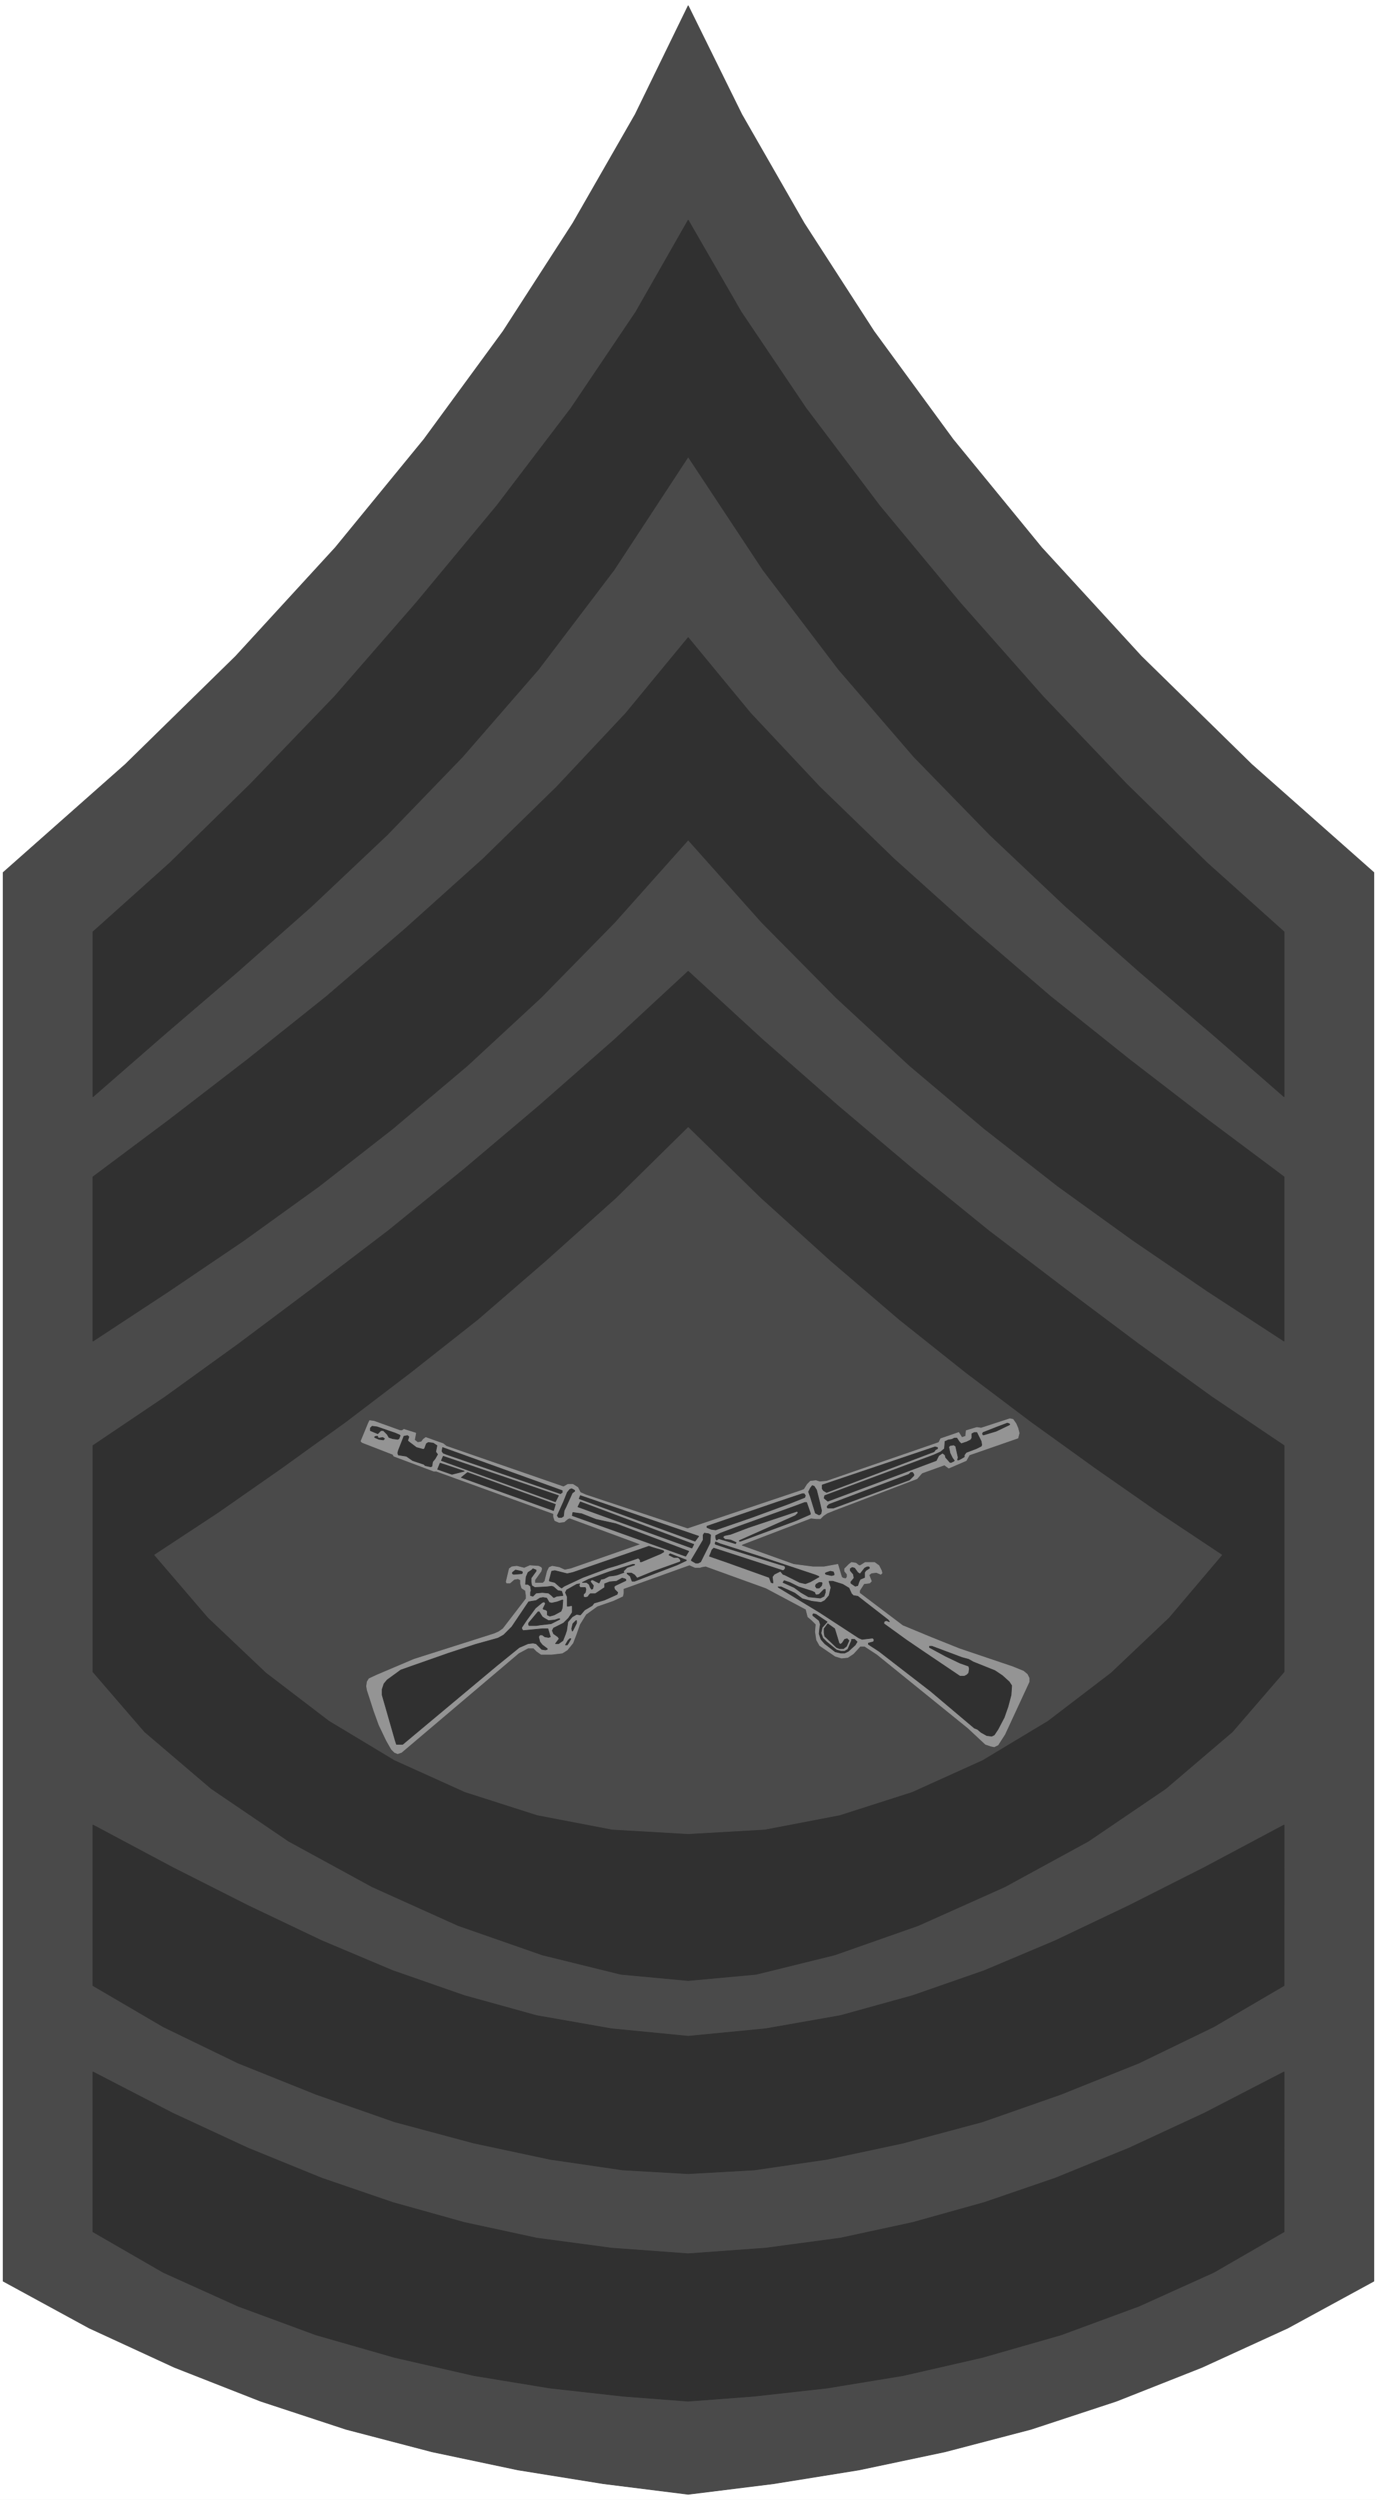
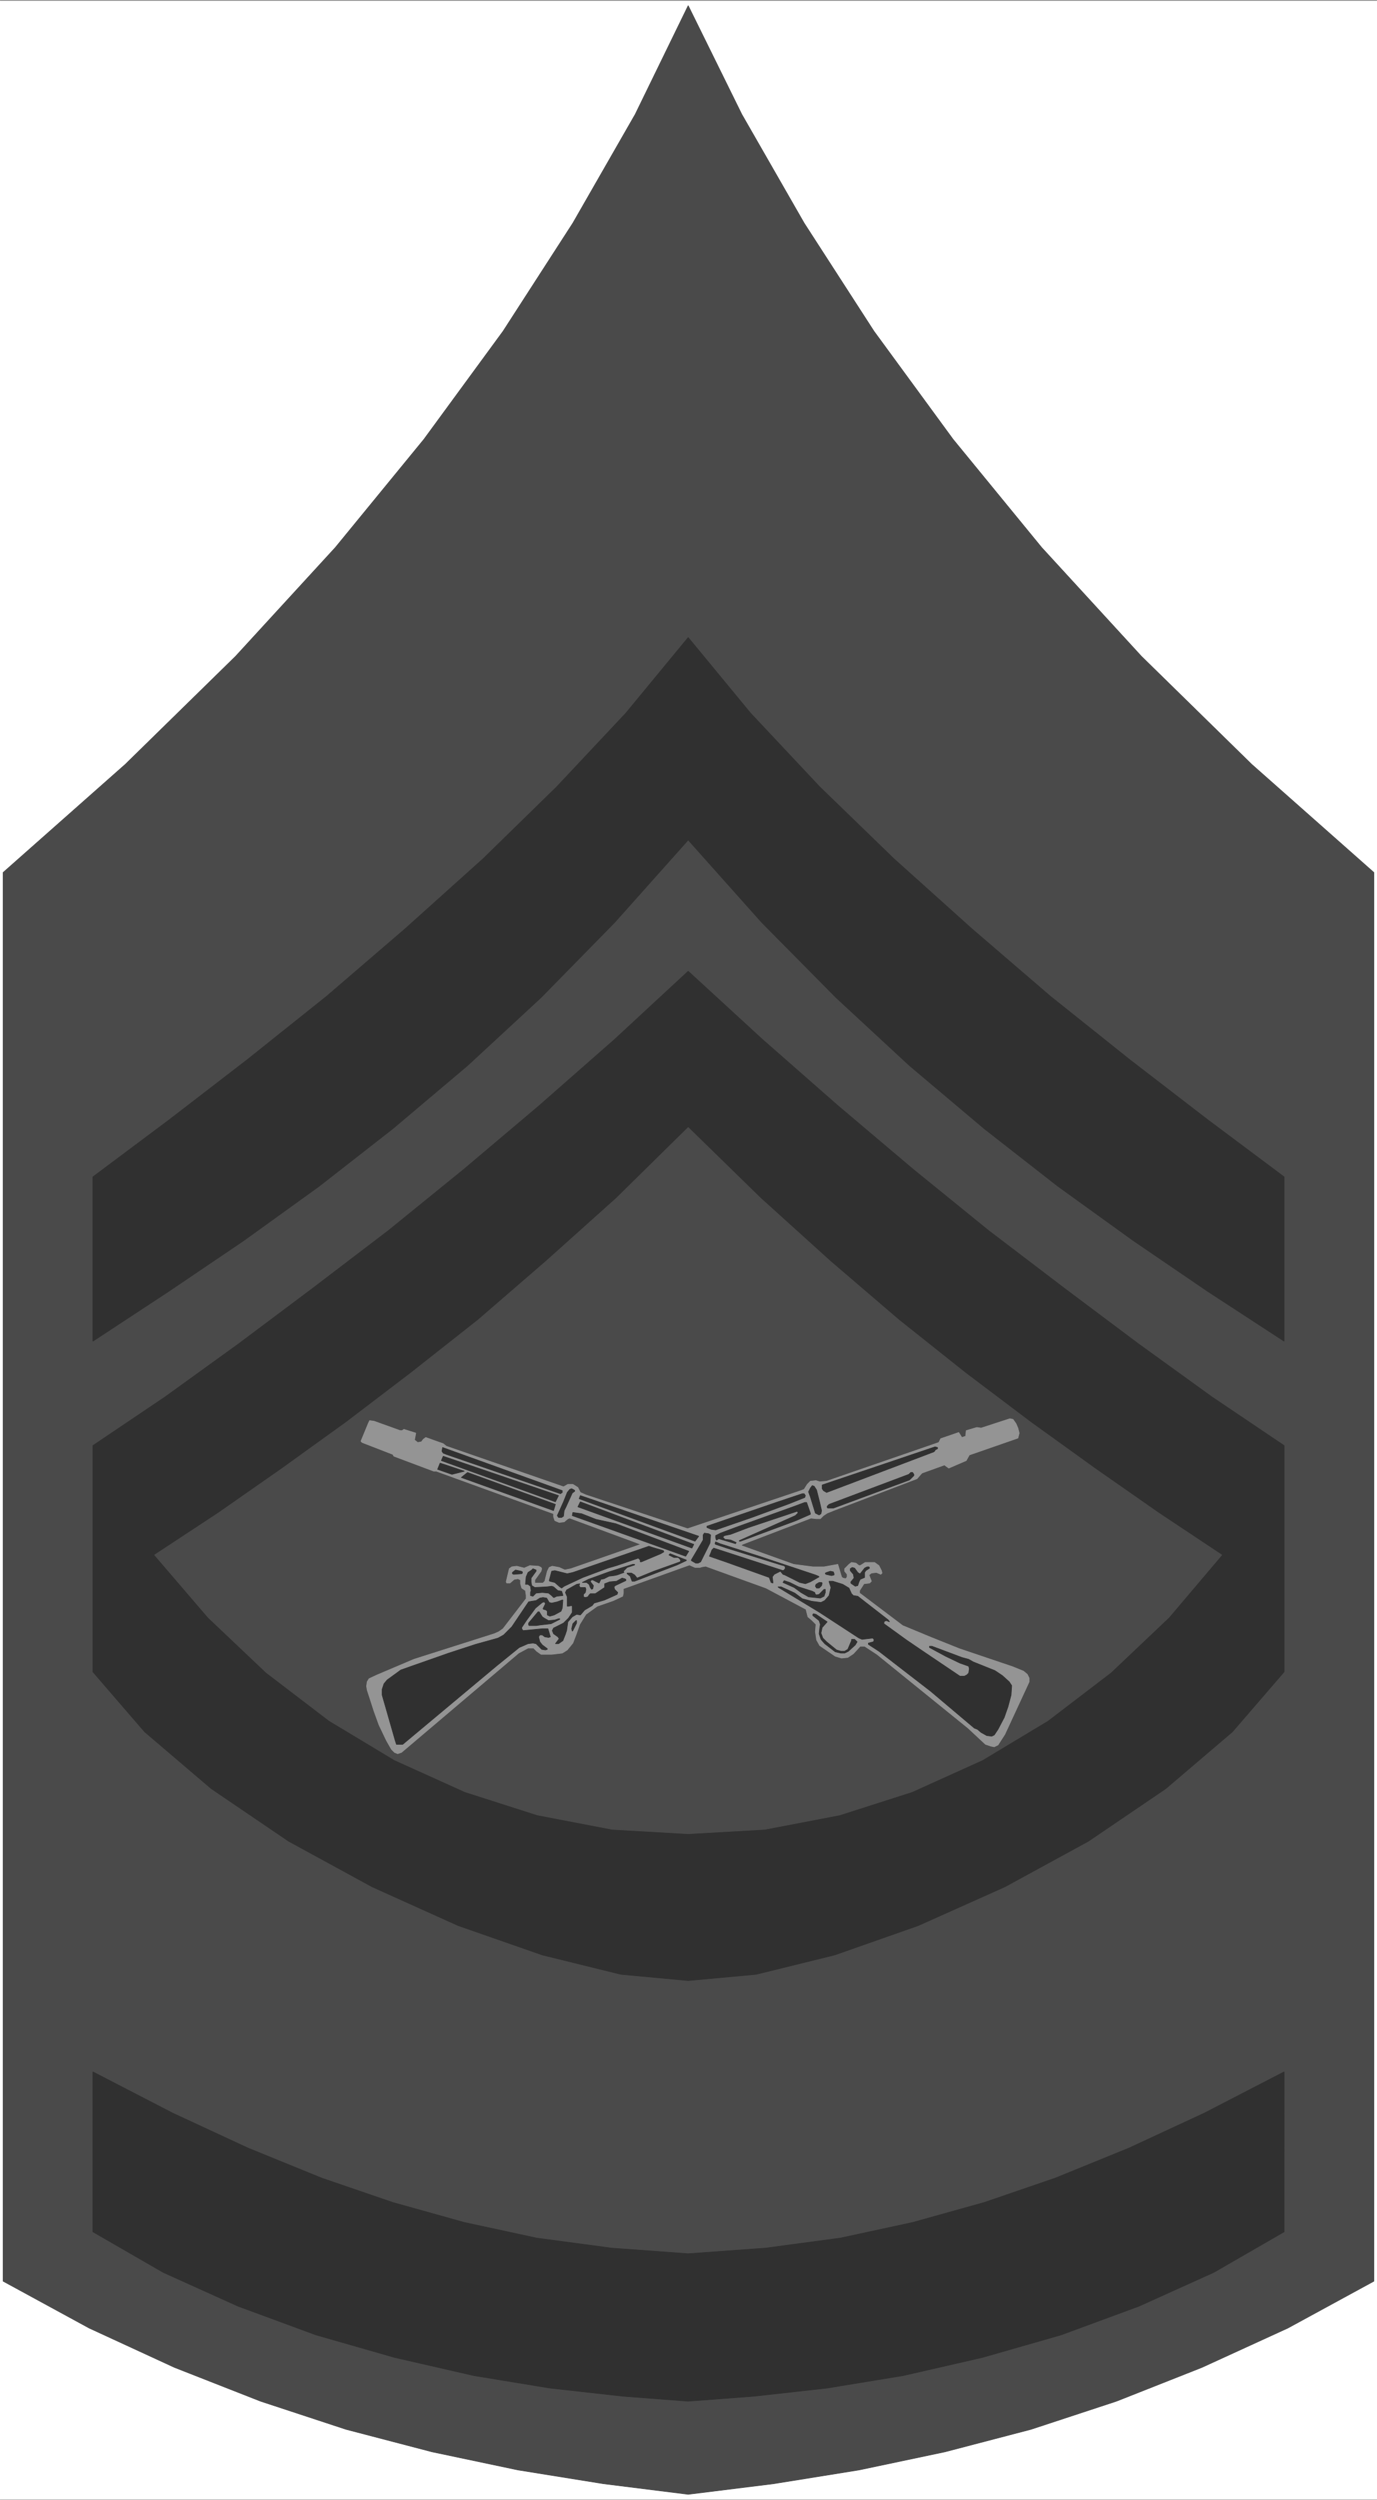
<svg xmlns="http://www.w3.org/2000/svg" width="2198.62" height="3990.859" viewBox="0 0 1648.965 2993.144">
  <rect x="0" y="0" width="1648.965" height="2993.144" fill="#808080" stroke="none" />
  <defs>
    <clipPath id="a">
      <path d="M0 0h1648.965v2992H0Zm0 0" />
    </clipPath>
  </defs>
-   <path style="fill:#fff;fill-opacity:1;fill-rule:nonzero;stroke:none" d="M0 2992.184h1648.965V-.961H0Zm0 0" transform="translate(0 .96)" />
  <g clip-path="url(#a)" transform="translate(0 .96)">
    <path style="fill:#fff;fill-opacity:1;fill-rule:evenodd;stroke:#fff;stroke-width:.14;stroke-linecap:square;stroke-linejoin:bevel;stroke-miterlimit:10;stroke-opacity:1" d="M0 .64h316.5v574.22H0Zm0 0" transform="matrix(5.21 0 0 -5.21 0 2994.79)" />
  </g>
  <path style="fill:#4a4a4a;fill-opacity:1;fill-rule:evenodd;stroke:#4a4a4a;stroke-width:.14;stroke-linecap:square;stroke-linejoin:bevel;stroke-miterlimit:10;stroke-opacity:1" d="m158.18 1.79-19.49 2.44-19.63 3.16-19.77 4.17-19.77 5.17-19.63 6.46-19.77 7.76L20.49 40 .72 50.77V374.5l28.08 24.85 25.36 24.84 22.92 24.99 20.35 24.85 18.2 24.85 16.04 24.85L146 548.72l12.18 24.99 12.32-24.99 14.33-24.99 16.05-24.85 18.19-24.85 20.35-24.85 22.92-24.99 25.36-24.84 28.08-24.85V50.77L296.01 40l-19.77-9.05-19.63-7.76-19.63-6.46-19.77-5.17-19.77-4.17-19.63-3.16Zm0 0" transform="matrix(5.21 0 0 -5.21 0 2995.75)" />
-   <path style="fill:#303030;fill-opacity:1;fill-rule:evenodd;stroke:#303030;stroke-width:.14;stroke-linecap:square;stroke-linejoin:bevel;stroke-miterlimit:10;stroke-opacity:1" d="m158.18 524.44-12.04-21.11-14.9-22.12-17.05-22.4-18.48-22.26L76.94 415 57.6 394.89l-18.63-18.24-17.62-15.79v-37.92l16.48 14.36 16.76 14.36 17.05 15.08 17.34 16.38 17.33 17.95 17.48 20.11 17.34 22.83 17.05 26 17.19-26 17.34-22.83 17.34-20.11 17.48-17.95 17.33-16.38 17.05-15.08 16.77-14.36 16.47-14.36v37.92l-17.62 15.79-18.63 18.24L239.7 415l-19.05 21.55-18.48 22.26-16.91 22.4-14.9 22.12zm0 0" transform="matrix(5.21 0 0 -5.21 0 2995.75)" />
  <path style="fill:#303030;fill-opacity:1;fill-rule:evenodd;stroke:#303030;stroke-width:.14;stroke-linecap:square;stroke-linejoin:bevel;stroke-miterlimit:10;stroke-opacity:1" d="m158.18 381.97-16.91-18.96-16.9-17.24-16.91-15.65-17.19-14.51-16.91-13.21-17.34-12.5-17.19-11.63-17.48-11.49v37.77l17.48 13.07 17.91 13.79 18.34 14.65 18.05 15.51 17.91 16.09 16.91 16.52 15.9 16.94 14.33 17.38 14.33-17.38 15.9-16.94 17.05-16.52 17.91-16.09 18.05-15.51 18.34-14.65 17.91-13.79 17.48-13.07v-37.77l-17.62 11.49-17.05 11.63-17.34 12.5-16.9 13.21-17.2 14.51-16.9 15.65-17.05 17.24zm0 0" transform="matrix(5.21 0 0 -5.21 0 2995.75)" />
  <path style="fill:#303030;fill-opacity:1;fill-rule:evenodd;stroke:#303030;stroke-width:.14;stroke-linecap:square;stroke-linejoin:bevel;stroke-miterlimit:10;stroke-opacity:1" d="m158.18 119.85-15.48 1.44-18.05 4.45-19.34 6.75-19.77 8.91-19.2 10.48-17.77 12.07-15.33 13.07-11.89 13.78v52L37.97 254l16.91 12.21 17.05 12.78 17.33 13.21 17.34 14.08 17.34 14.65 17.33 15.22 16.91 15.66 17.05-15.66 17.34-15.22 17.33-14.65 17.34-14.08 17.34-13.21 17.05-12.78 16.9-12.21 16.62-11.2v-52l-11.89-13.78-15.33-13.07-17.77-12.07-19.2-10.48-19.91-8.91-19.2-6.75-18.05-4.45zm0-96.66-15.05 1.15-16.76 1.87-17.48 2.87-18.2 4.17-18.05 5.17-17.91 6.6-17.19 7.76-16.19 9.34v36.76l18.34-9.48 17.33-8.04 16.91-6.89 16.34-5.6 16.47-4.6 16.62-3.59 17.2-2.3 17.62-1.29 17.77 1.29 17.19 2.3 16.62 3.59 16.48 4.6 16.33 5.6 16.91 6.89 17.33 8.04 18.34 9.48V62.12l-16.19-9.34-17.19-7.76-17.91-6.6-18.05-5.17-18.2-4.17-17.48-2.87-16.76-1.87zm0 0" transform="matrix(5.21 0 0 -5.21 0 2995.75)" />
-   <path style="fill:#303030;fill-opacity:1;fill-rule:evenodd;stroke:#303030;stroke-width:.14;stroke-linecap:square;stroke-linejoin:bevel;stroke-miterlimit:10;stroke-opacity:1" d="m158.18 75.47-15.05.86-16.76 2.45-17.48 3.73-18.2 4.88-18.05 6.32-17.91 7.18-17.19 8.33-16.19 9.48v36.92l18.34-9.77 17.33-8.76 16.91-8.05 16.34-6.89 16.47-5.74 16.62-4.6 17.2-3.02 17.62-1.72 17.77 1.72 17.19 3.02 16.62 4.6 16.48 5.74 16.33 6.89 16.91 8.05 17.33 8.76 18.34 9.77V118.7l-16.19-9.48-17.19-8.33-17.91-7.18-18.05-6.32-18.2-4.88-17.48-3.73-16.76-2.45zm0 0" transform="matrix(5.21 0 0 -5.21 0 2995.75)" />
  <path style="fill:#4a4a4a;fill-opacity:1;fill-rule:evenodd;stroke:#4a4a4a;stroke-width:.14;stroke-linecap:square;stroke-linejoin:bevel;stroke-miterlimit:10;stroke-opacity:1" d="m158.18 153.6 17.62 1.01 17.2 3.3 16.62 5.32 16.19 7.32 15.04 9.05 14.47 11.06 13.33 12.64 12.17 14.36-14.47 9.62-14.61 10.2-14.76 10.63-15.04 11.35-15.33 12.2-15.76 13.5-16.05 14.51-16.62 16.23-16.48-16.23-16.19-14.51-15.62-13.5-15.47-12.2-14.9-11.35-14.76-10.63-14.61-10.2-14.62-9.62 12.32-14.36 13.33-12.64 14.47-11.06 15.04-9.05 16.2-7.32 16.62-5.32 17.19-3.3zm0 0" transform="matrix(5.21 0 0 -5.21 0 2995.75)" />
  <path style="fill:#949494;fill-opacity:1;fill-rule:evenodd;stroke:#949494;stroke-width:.14;stroke-linecap:square;stroke-linejoin:bevel;stroke-miterlimit:10;stroke-opacity:1" d="m233.54 247.82.43-1 .29-1.15-.29-1.15-11.17-3.88-.72-1.29-4.01-1.73-1 .72-5.16-1.86-1.15-1.3-19.2-7.32-1.43-.58-.86-.57-.72-.72h-.86l-1.29.14-15.76-6.03-.28-.28 12.03-4.31 4.44-.58h2.58l3.16.58.86-2.88.28-.28.72-.15.28.43v.58l-.57.72v.57l1 1.01.58.43 1-.15.72-.57h.28l1.15.72h2.15l1-.72.58-1.15.14-.57-.29-.29-1 .43-1.15-.14-.57-.43.57-1.44-.43-.43-1.29-.15-1-1.58v-.57l9.89-7.47 6.59-2.73 6.44-2.58 12.33-4.17 2.43-1 .86-.72.43-.86v-.86l-5.59-12.07-1.57-2.44-.86-.43-.72.14-1.29.43-4.01 3.74-20.92 16.94-2.86 1.87h-1.01l-1.57-1.72-1.29-.86-1.43-.15-1.44.43-3.58 2.45-.72 1.29-.28 1.87.14 1.72-1 1-.86.72-.43 1.73-9.17 4.88-13.9 5.03-.86-.15-.43-.14h-1.15l-1.28.57-15.19-5.45v-1.01l-.15-.72-2.14-1-3.73-1.3-2.58-1.86-1.43-2.3-.86-2.44-.72-1.87-1.29-1.58-1.14-.72-2.44-.29h-2.43l-1.01.72-.71.72h-1.29l-2.15-1.15-26.94-22.83-.86-.29-.72.29-.71.71-1.15 2.01-1.72 3.6-1.14 3.15-1.58 4.89-.14.86.14 1.01.43.71 1.86.87 8.46 3.59 18.48 5.88 1 .44 1.01.71 5.3 6.9v.72l-.15 1.14-.86.58-.28 1v.87l-.58.28-.86-.14-1-.86h-.71l-.15.29.72 3.01.57.43 1.15.15 1.72-.44 1.29.58 2-.14.58-.29.14-.29-.14-.57-1.44-2.01v-.72h1.87l.42.43.58 2.3.43.86.71.29 1.58-.29 1.29-.58 1.43.29 16.05 5.6-16.33 6.03-.43-.14-.86-.72-1.15-.14-1 .43-.29.86v.72l-26.94 9.77h-.57l-9.17 3.44-.28.43-7.03 2.73-.28.29 1.72 4.17.28.57 1.01-.14 6.01-2.16h.43l.43.29 2.73-.86-.29-1.58.72-.58.86.15.43.57.57.43 4.01-1.43.72-.58 26.93-9.33 1.01.57h1.14l1.15-.72.57-1.15 1.29-.57 23.36-7.76 26.07 8.76.72.29.72 1.15.71.72 1.29.14.86-.28 1.58.14 25.79 8.9.43.87 4.15 1.43.72-1.15.86.29.14 1.29 2.44.72 1-.14 6.59 2.15.72-.14zm0 0" transform="matrix(5.21 0 0 -5.21 0 2995.75)" />
-   <path style="fill:#303030;fill-opacity:1;fill-rule:evenodd;stroke:#303030;stroke-width:.14;stroke-linecap:square;stroke-linejoin:bevel;stroke-miterlimit:10;stroke-opacity:1" d="m232.11 247.68-.14-.14-3.01-1.44-2.87-.86h-.14l-.14.28.14.29 3.29 1.29 2.3.87.43-.15zm-141.27-2.01 1-.43.14-.15-.28-.71-.29-.15-1.14.15-.86.28-.43.72-.86.86h-.58l-.71-.72-1.72.72v.58l.43.43 1.14-.15zm134.68-1.87.14-.86-.14-.29-1.15-.57-2.29-.86-.43-.58v-.43l-.72-.43-.57-.29h-.28l.14.58-.57 2.58-.43.29-.86-.14-.29-.29.29-1.44.57-1.15.43-.57-.14-.15-.58-.28h-.28l-1.01 1.15-.14.57-.57.43-.86-.57-.58-1.15-24.93-9.34-.71.58-.15.14.15.58 25.07 9.33 1.58.72.86.72.14 1.72h.14l.58.29.86.14.57.29h.57l.57-.86.43-.43 1.29.43.86.43.29.43v1l.57.29h.58zm-131.53 1.01-.29-.87.29-.28 1.72-1.3 1.58-.43.28.15.43 1.15.43.28 1.15-.14.86-.57-.29-1.44.43-.58-.57-1-.58-.72-.14-1-.28-.15-1.29.29-.29.29-2.58.86-1.43 1-1.87.29-.14.43.14.58 1.29 3.3.72.14h.14zm-7.16-.15.28-.14.86.14.43-.28-.28-.29-1.01.14-1 .43v.15l.29.14h.43zm0 0" transform="matrix(5.21 0 0 -5.21 0 2995.75)" />
  <path style="fill:#303030;fill-opacity:1;fill-rule:evenodd;stroke:#303030;stroke-width:.14;stroke-linecap:square;stroke-linejoin:bevel;stroke-miterlimit:10;stroke-opacity:1" d="m215.49 242.08-.57-.29v-.14l-.29-.29-24.64-9.34-.72.43-.29.44v.86l25.94 8.76.57-.15zm-86.25-9.63v-.43l-.43-.28-26.22 9.04-.72.29-.29.43.15.86zm-.86-1.14-.72-1.44-26.22 9.48.43 1zm-21.64 5.6-2.86-.72-3.3 1.15.57 1.43zm103.31-.72v-.29l-1.01-1-17.48-6.47h-1.29l-.14.15v.28l.43.43 18.34 6.9.43.43h.43zm-82.39-6.9-.43-1.43-21.2 7.61 1.43 1.15zm60.03 3.31.72-2.87.43-1.87-.14-.72-.43-.29-.86.43-1.15 3.74-.43 1.15.43.86.43.57.43-.14zm-55.59-.15v-.14l-.57-.43-1.43-3.16-.43-.86-.15-1.29-.43-.29h-.71l-.29.43.72 1.58.71 1.58.86 2.15.58.72.43.15.57-.29zm53.02-1.14-.15-.44-3.58-1.43-8.6-3.16-8.31-2.87-1 .14-1 .43v.29l16.33 5.6 5.59 1.87h.43zm-24.51-9.34-.86-1.15-26.64 9.77.28.72zm25.65 5.31V227l-3.29-1.44-12.76-4.74h-.28v.14l12.89 5.75.58.57v.15l-.15.28-11.17-3.73-4.16-1.58-1.43-.29-.29-.28v-.15l.43-.43 1.29-.14 1.29-.58-.14-.28-1.43.43-2.44.72-.43-.29h-.14l-.15.57v.43l1.15.58 3.44 1.29 13.18 4.74 2.72 1.01h.43zm-26.79-7.18-.43-.86-26.22 9.48.57 1.15zm-22.5 5.75 4.59-1.01 16.76-6.32-.71-1.15-26.08 9.34.14.72 2.01-.29zm26.37-3.59-.15-1.87-2.15-4.31-.57-.29h-.57l-1 .58v.14l2.72 4.6v1.15l.28.43 1.01-.15zm11.17-4.89 12.9-4.3.71-.29.15-.15-2.01-1.14-1.14-.44-1.29.29-3.44 1.73-.43.14-.58.72-1.43-.72-.43-.58.14-1.14v-.29l-.43.14-.42 1.15-10.03 3.59-3.73 1.29.43 1.01.14.43.43.43 15.91-5.17.28.14.29.43-.14.44-.29.14-.57.14-12.47 3.88-2.58.86-.14.15.14.43 1.01-.43zm-22.06 1.3.14-.29-.72-.43-4.44-1.87h-.28v.43l-.43.43-4.16-1.43-.86-.29-2-.58-5.74-2.15-4.29-2.01-.58-.43-.43.29-1.14 1-1.15.29-.14.14.57 2.16.72.14 2.86-.72 1.29.29 17.48 6.03.86-.29zm5.3-2.16v-.14l-2.15-1.01-9.74-3.73h-.58l-.43 1.15-.71.57v.15h1l.72-.43.57-.72 3.87 1.58 6.02 2.15.14.29-.14.29-.43.43h-1.01l-1.14.57.28.29 3.3-1.29zm0 0" transform="matrix(5.21 0 0 -5.21 0 2995.75)" />
  <path style="fill:#303030;fill-opacity:1;fill-rule:evenodd;stroke:#303030;stroke-width:.14;stroke-linecap:square;stroke-linejoin:bevel;stroke-miterlimit:10;stroke-opacity:1" d="m145.86 215.36-1.72-.57-.58-.58-.28-.28.14-.29-1.57-.57-.72-.15-1.15-.14-1.14-.58-.72-.14-.43-.86-1.43.72h-.29l-.29-.29.15-.29.57-.72-.14-.71-.29-.15-.29.43-.28.72-.58.43h-1l1.43.72 4.73 1.72 5.45 1.73h.43zm54.01-.72-.86-.57-.28-.43v-1.15l-1.01-.43-.28-.57-.29-.87-.57-.14-.86.57-.15.15v.29l.72.86-.14.86-.72.86v.43l.43.29.57-.15.72-1 .43-.29h.14l1.01 1.29.57.29h.43zm-76.65-.71-1.15-1.58v-.86l.15-.87.71-.43 2.72.15 1.15.14.43-.14 1-.87.86-.14.29-.86v-.14l-1.43-.15-.58-.29h-.14l-.43.44-.72.57-1.43.14-1.43-.14-.72-.72-.57.15v.71l.14.43-.14 1.01-.57.43h-.58l.15 1.72.43 1.01.86.57.28.29.72-.29zm-3.15-.15v-.28l-.15-.15-1.86-.14-.29.14v.29l.72.57 1.29-.28zm71.64-.43v-.28l-.58-.15-1.29.29-.14.14v.15l.29.14.86.29.71-.15zm0 0" transform="matrix(5.21 0 0 -5.21 0 2995.75)" />
  <path style="fill:#303030;fill-opacity:1;fill-rule:evenodd;stroke:#303030;stroke-width:.14;stroke-linecap:square;stroke-linejoin:bevel;stroke-miterlimit:10;stroke-opacity:1" d="M143.85 212.06v-.29l-2.43-1.15-.29-.28.14-.58.72-.72-.14-.43-2.87-1.29-2.44-.72-.43-.57-1.72-1.01-1-1.15-.86.15-1-.58-1-1.15-.29-2.01-.29-.86-.57-1.44-1-.71h-.72l.86 1.15-.29.43-1 .71-.29.72.29.58 2.29 1.15 1.15 1.14.86 1.3v1.43l-.14.15-.72-.15h-.29v2.16l-.43 1 .29.58 2.29 1.29.72.14-.14-.43.14-.28.14-.15h1.15l.14-.43-.14-.72-.43-.43v-.57l.43-.15.57.15.29.43.28.29h1.15l1.72 1.15.43.28v.86l1.15.44 1.57.14 1.29.72.57-.15zm39.69-1.72 3.15-1.01.57-.29.15-.43.28-.14.58.14 1.14 1.15h.29v-.72l-.29-.86-.86-.43-2.72.29-1.72 1-1.57 1.15-2.58 1.15.28.43 1.29-.43zm0 0" transform="matrix(5.21 0 0 -5.21 0 2995.75)" />
  <path style="fill:#303030;fill-opacity:1;fill-rule:evenodd;stroke:#303030;stroke-width:.14;stroke-linecap:square;stroke-linejoin:bevel;stroke-miterlimit:10;stroke-opacity:1" d="m193.71 210.91 1.43-.86.58-1.29.43-.43 1-.15 2.58-2.01 4.44-3.45.29-.43-.72.29-.43-.14-.14-.29v-.29l5.16-3.73 3.58-2.44 8.74-5.89h1l.57.29.43.43.15 1-.15.58-2 .71-3.3 1.58-3.72 2.01v.29h.57l6.88-2.58 1.57-.43 1.01-.58 5.01-2.01 1.72-1.15 1.58-1.43.57-.87-.14-2.15-.72-2.73-.86-2.44-1.43-2.73-.86-1.29-.57-.29-1.15.14-1.29.72-.86.72-.72.29-10.03 8.47-11.89 9.19-2.43 1.58v.29l1.14.29.15.28v.29l-.29.29-2.44-.29-.71.29-9.03 5.89-9.46 5.74-.14.15h.72l3.15-1.44 1.72-1.29 2.15-.58 2.15-.28.86.43 1 1.15.43 1.86-.43 1.3v.14h.86zm0 0" transform="matrix(5.21 0 0 -5.21 0 2995.75)" />
  <path style="fill:#303030;fill-opacity:1;fill-rule:evenodd;stroke:#303030;stroke-width:.14;stroke-linecap:square;stroke-linejoin:bevel;stroke-miterlimit:10;stroke-opacity:1" d="m188.98 211.2-.14-.58-.57-.57h-.58l-.28.43.14.43.72.43h.57zm-62.75-4.45.57-.15 1.29.29 1.15.43h.14l-.14-1.87-.29-.72-1.58-.86-1-.28-.57.28v.86l-.29.29-.57.15-.14.14.57 1.15-.15.29-.14.14-.43-.14-.71-.58-.86-.72-2.01-2.73-1.15-1.72v-.29l.29-.43 4.44.43h1.29l.43-1.43.14-.43-.43-.15-.86.15-.57.43h-.57l-.29-.43.29-1.15.57-.72 1.15-.86v-.15l-.43-.14-.86.14-1.29 1.3-.72.14-1.14-.14-2.01-.87-5.3-4.3-21.49-17.96h-1.44l-.28.86-3.01 10.49v1.29l.43 1.29.72.87 3.15 2.29 2.86 1.01 8.17 2.87 6.16 2.01 5.16 1.44 1.29.72 1.86 1.86 3.87 5.75.72.14 1 .15.86.57.72.14.85-.14zm0 0" transform="matrix(5.21 0 0 -5.21 0 2995.75)" />
  <path style="fill:#303030;fill-opacity:1;fill-rule:evenodd;stroke:#303030;stroke-width:.14;stroke-linecap:square;stroke-linejoin:bevel;stroke-miterlimit:10;stroke-opacity:1" d="m124.65 203.44.43-.29 1-.57 1.44.14.86.29h.28v-.14l-2-1.01-2.44-.28-1-.15h-1.58l-.14.15v.43l2.15 2.58h.29zm65.48-1.15-1.15-1.29-.28-1.29.43-1.15.86-.86 2.29-1.87 1-.29h.86l.72.43.86 2.01v.29h.71l.58-.57-.43-.72-1.58-1.44-.86-.43h-.86l-1.29.29-2.43 1.87-.86 1-.43 1.29.14 1.3.14.86-.28.86-1.44 1.15v.29l.15.14.57-.14zm-57.6-.28-.86-1.73-.14-.14-.14.57.28 1.15.72.72h.14zm0 0" transform="matrix(5.21 0 0 -5.21 0 2995.75)" />
-   <path style="fill:#303030;fill-opacity:1;fill-rule:evenodd;stroke:#303030;stroke-width:.14;stroke-linecap:square;stroke-linejoin:bevel;stroke-miterlimit:10;stroke-opacity:1" d="m192.42 198.85.43-1.44.29-.29.43.29.57.86.57.15.43-.44-.57-1.29-.71-.57H193l-.72.28-2.72 2.59-.15.86v.86l.86 1.15 1.58-1.15zm-61.75-1.44-.29-.43h-.43l.58 1 .43.44h.28zm-14.18-1.58-2.01-1.72-4.87-4.17-6.59-5.03-9.46-7.32h-.86l-.57.14-1.01 2.01-.85 3.88-.43 2.01h.43l2.29-1.86 1.14-.29 2.01.29 3.72 1.72 11.32 6.89 5.45 3.88h.29zm110.61-9.19-.15-.29-.28-.29-.15.15-.71 1.29.14.43h.57zm0 0" transform="matrix(5.21 0 0 -5.21 0 2995.75)" />
</svg>